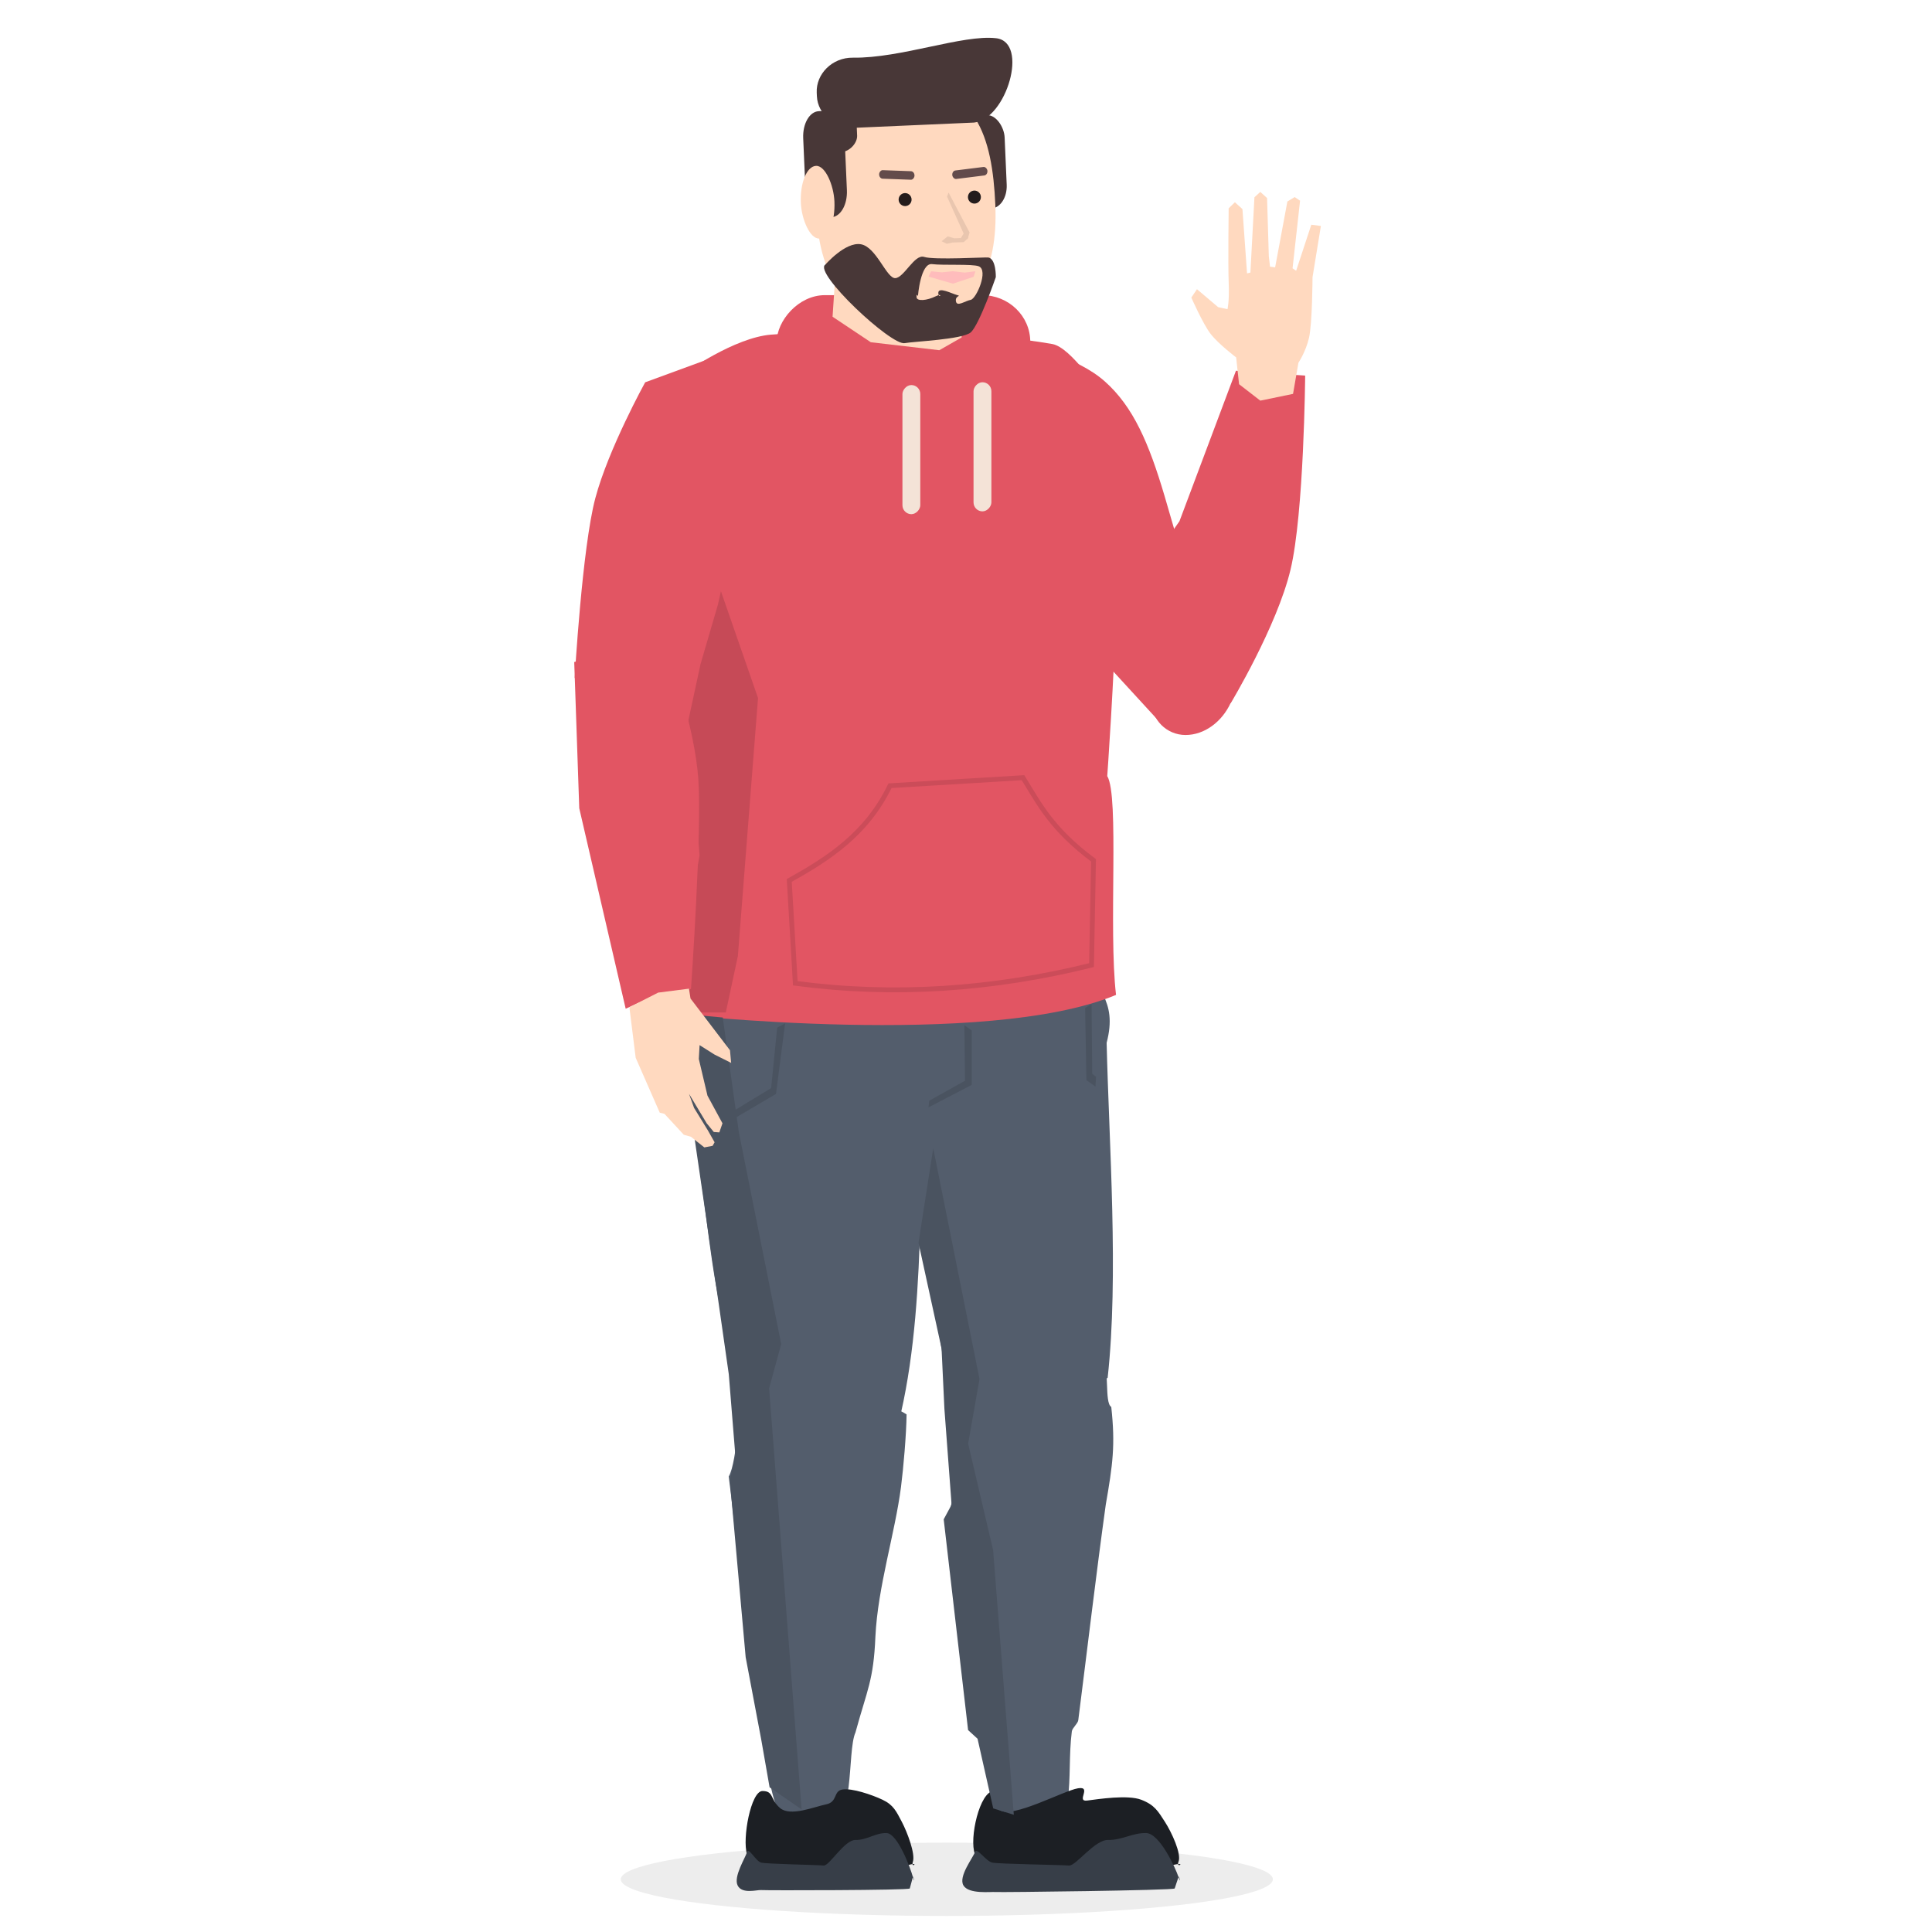
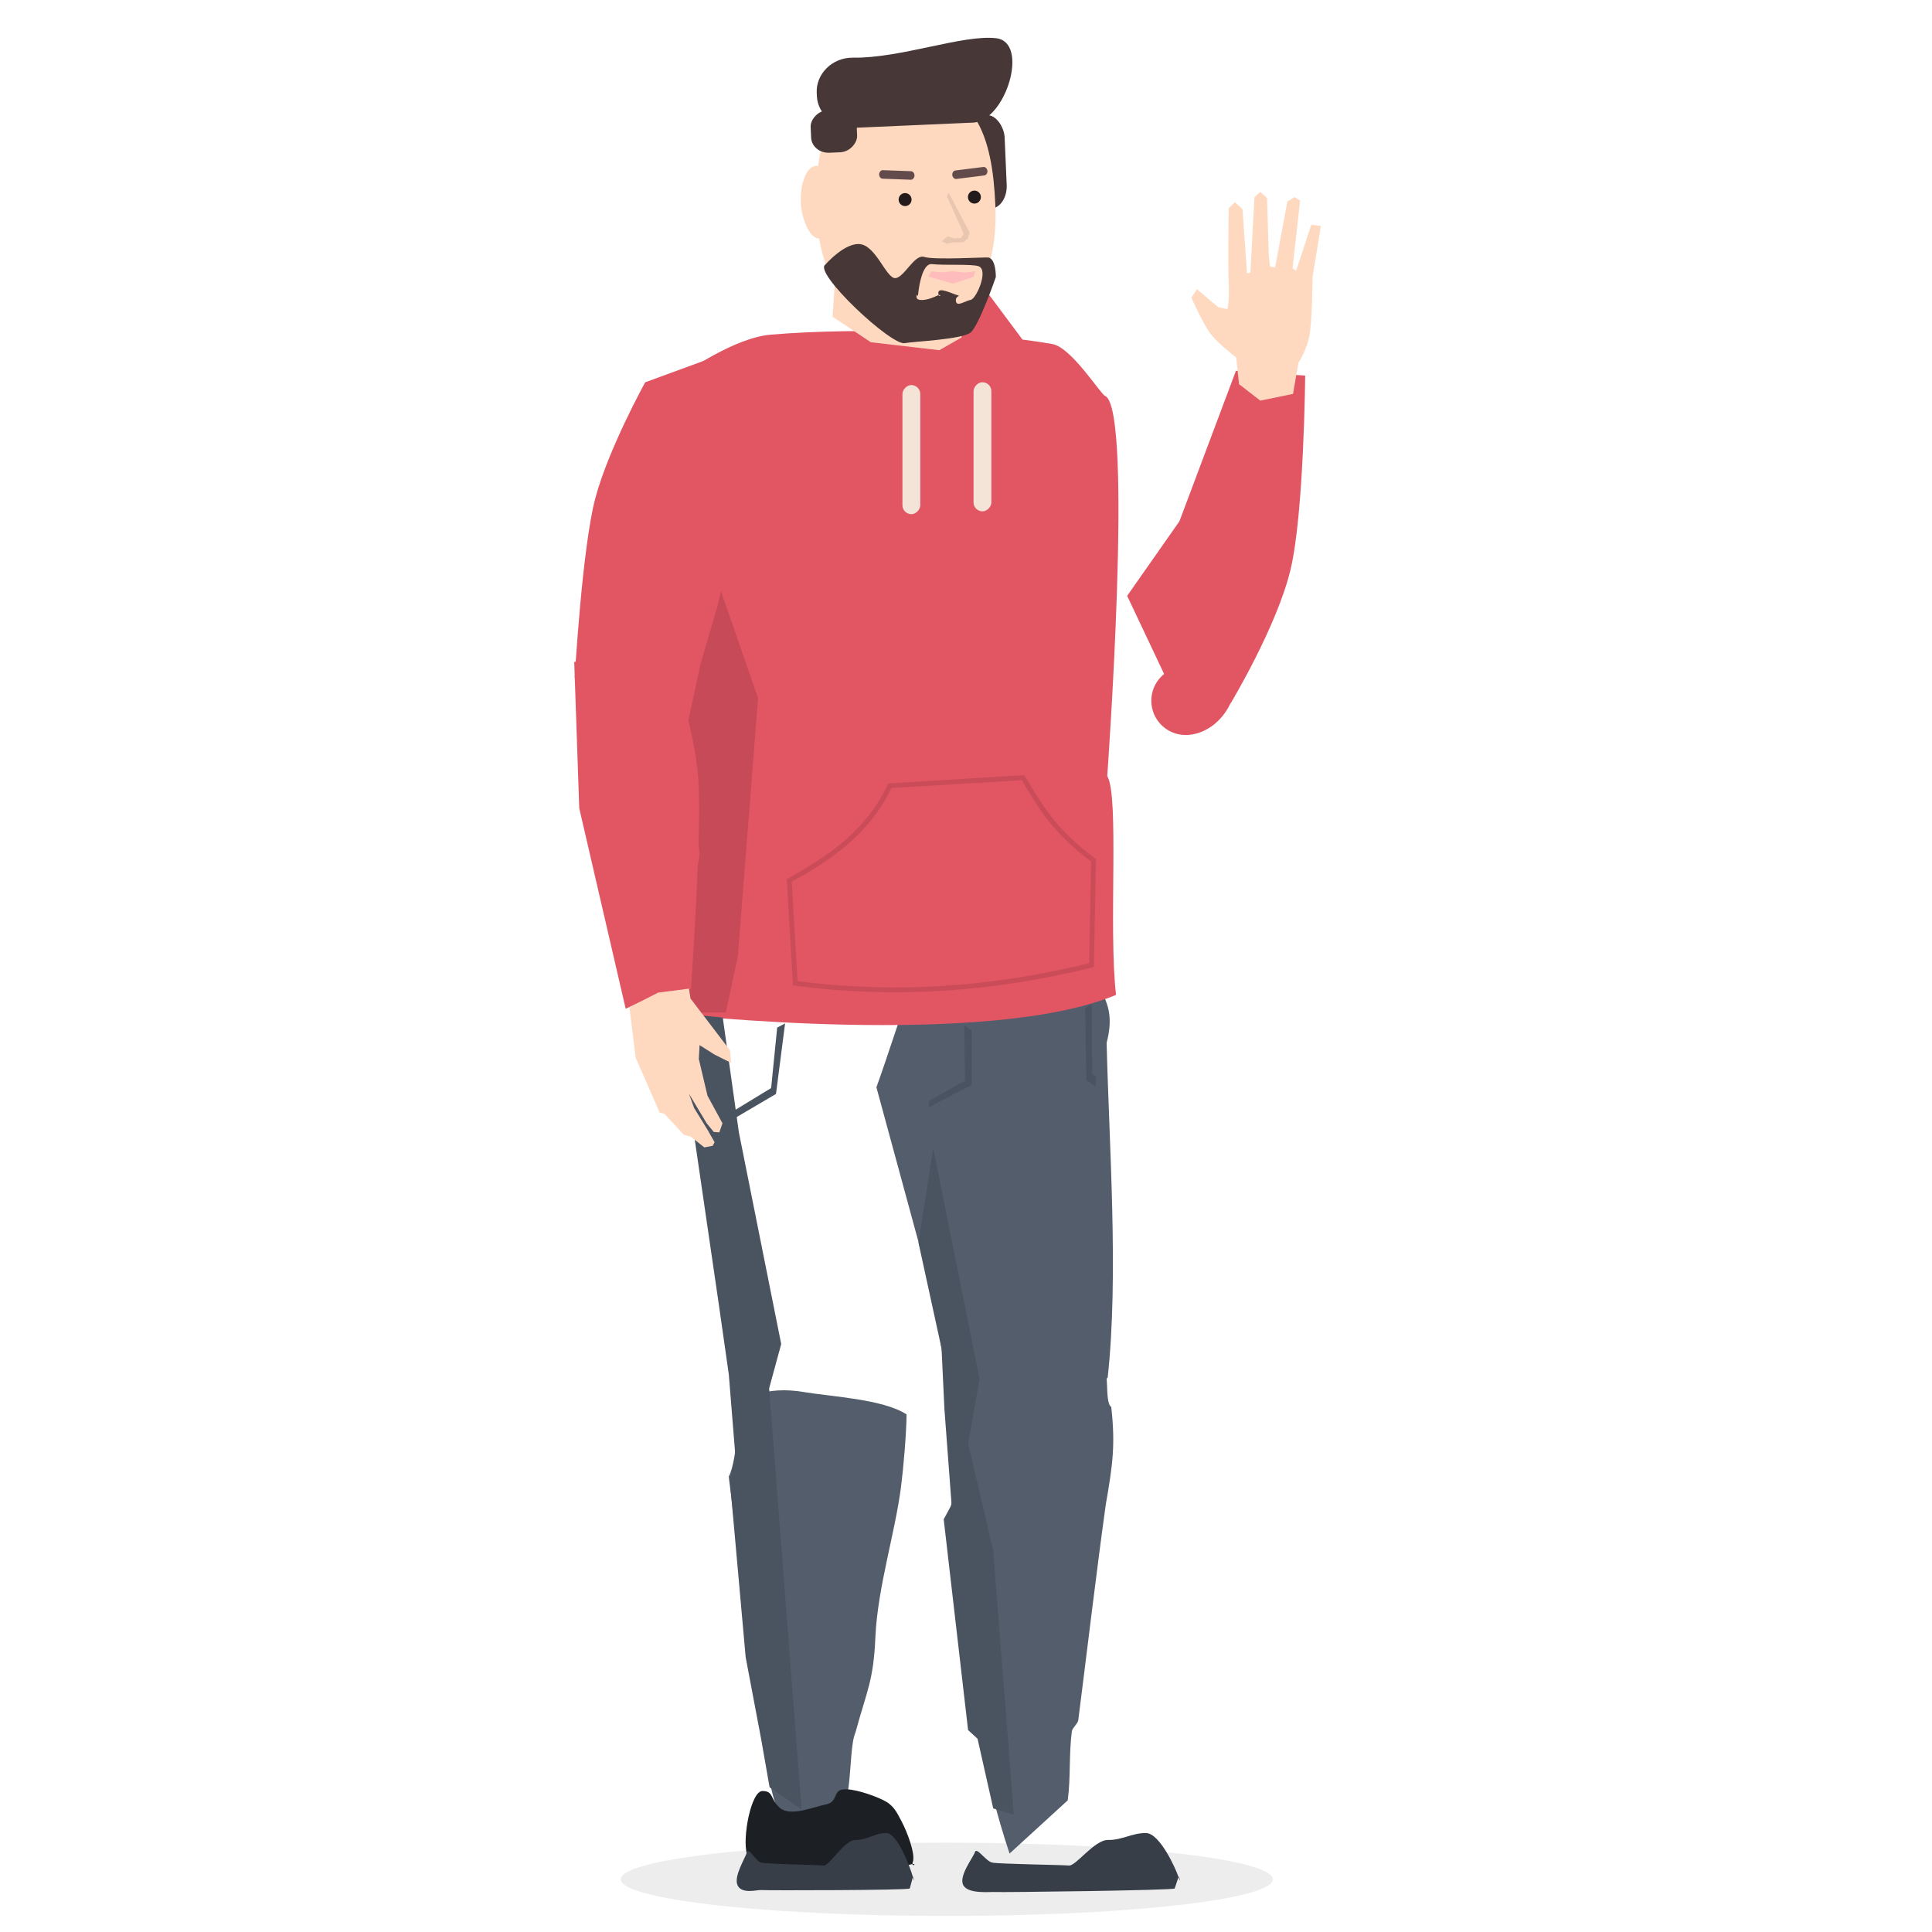
<svg xmlns="http://www.w3.org/2000/svg" xmlns:ns1="http://www.inkscape.org/namespaces/inkscape" xmlns:ns2="http://sodipodi.sourceforge.net/DTD/sodipodi-0.dtd" xmlns:xlink="http://www.w3.org/1999/xlink" width="400" height="400" viewBox="0 0 105.833 105.833" version="1.1" id="svg523" ns1:version="1.2 (dc2aeda, 2022-05-15)" ns2:docname="howdy.svg" xml:space="preserve">
  <ns2:namedview id="namedview525" pagecolor="#505050" bordercolor="#eeeeee" borderopacity="1" ns1:showpageshadow="0" ns1:pageopacity="0" ns1:pagecheckerboard="0" ns1:deskcolor="#505050" ns1:document-units="px" showgrid="false" ns1:zoom="1.3975124" ns1:cx="385.68531" ns1:cy="174.23817" ns1:window-width="1440" ns1:window-height="847" ns1:window-x="0" ns1:window-y="25" ns1:window-maximized="1" ns1:current-layer="layer1" />
  <defs id="defs520" />
  <g ns1:label="Слой 1" ns1:groupmode="layer" id="layer1">
    <g id="g4098" transform="matrix(0.908,0,0,0.912,12.59,26.557)" style="stroke-width:1.099">
-       <rect style="fill:#e25563;fill-opacity:1;stroke:none;stroke-width:0.11;stroke-linecap:round" id="rect515" width="15.294" height="5.601" x="-48.289" y="-11.392" ry="2.8" rx="2.908" transform="scale(-1,1)" />
      <rect style="fill:#e25563;fill-opacity:1;stroke:none;stroke-width:0.11;stroke-linecap:round" id="rect2120" width="18.741" height="5.601" x="-50.012" y="-8.217" ry="2.8" rx="3.563" transform="scale(-1,1)" />
      <ellipse style="mix-blend-mode:normal;fill:#000000;fill-opacity:0.072;stroke-width:2.907;stroke-linecap:round" id="path7853" cx="43.255" cy="83.761" rx="19.671" ry="2.201" />
      <path id="path3942" style="fill:#535d6c;fill-opacity:1;stroke-width:0.581;stroke-linecap:round" d="m 34.584,54.487 c -1,-0.169 -2.02,-0.137 -3.031,0.2 -0.955,0.374 -0.906,3.951 -1.456,4.881 0.907,6.919 0.609,9.152 2.081,15.948 0.114,0.806 0.55,4.019 1.124,4.393 0.74,0.482 1.887,-0.098 2.695,0.055 1.75,0.873 1.221,-3.873 1.746,-5.022 0.704,-2.566 1.094,-3.114 1.204,-5.764 0.146,-2.998 1.184,-6.198 1.544,-8.984 0.146,-1.131 0.322,-3.141 0.337,-4.357 -1.407,-0.922 -4.579,-1.069 -6.245,-1.351 z" ns2:nodetypes="scccscccscs" ns1:transform-center-y="-11.745543" ns1:transform-center-x="-0.6753656" />
      <path style="fill:#535d6c;fill-opacity:1;stroke-width:0.581;stroke-linecap:round" d="m 53.176,55.387 c 0.254,2.293 0.088,3.466 -0.331,5.867 -0.564,4.043 -1.106,8.613 -1.659,12.947 -0.027,0.211 -0.362,0.466 -0.389,0.675 -0.184,1.435 -0.062,2.796 -0.249,4.143 -1.169,1.065 -2.338,2.129 -3.507,3.194 -0.717,-2.112 -1.345,-4.638 -1.852,-6.81 -0.163,-0.7 -0.511,-0.97 -0.588,-1.691 L 43.242,62.207 c 0.708,-2.09 0.739,-4.221 1.505,-6.286 1.135,-1.935 6.005,-4.232 7.895,-3.135 0.46,0.2 0.102,2.347 0.534,2.601 z" id="path16645" ns2:nodetypes="ccssccsccccc" ns1:transform-center-x="-0.71390547" ns1:transform-center-y="-10.707193" />
      <g id="use2717" transform="matrix(-1,0,0,1,125.283,-0.055)" style="stroke-width:1.099">
-         <path style="fill:#1c1f24;fill-opacity:1;stroke:none;stroke-width:0.11;stroke-linecap:round" d="m 68.051,82.758 c -0.192,-0.469 0.413,-1.768 0.819,-2.394 0.406,-0.626 0.614,-1.014 1.425,-1.326 0.811,-0.312 2.57,-0.044 3.266,0.047 0.696,0.091 -0.319,-0.879 0.556,-0.736 0.875,0.143 3.957,1.835 4.724,1.31 0.767,-0.525 -0.515,-1.147 0.344,-1.148 0.859,-0.001 1.506,2.86 1.148,3.788 -0.358,0.928 -0.772,0.77 -1.722,1.033 -0.949,0.263 -2.218,0.047 -3.903,0 -1.684,-0.047 -5.116,-0.057 -6.198,-0.344 -1.083,-0.288 -0.267,0.24 -0.459,-0.23 z" id="path2719" ns2:nodetypes="zzzzzzzzzzzzz" />
        <path style="fill:#373e48;fill-opacity:1;stroke:none;stroke-width:0.11;stroke-linecap:round" d="m 68.051,83.677 c 0.171,-0.52 1.129,-2.621 1.951,-2.64 0.823,-0.019 1.467,0.434 2.29,0.414 0.823,-0.019 1.95,1.577 2.366,1.537 0.416,-0.04 4.229,-0.089 4.631,-0.177 0.401,-0.088 0.935,-0.961 1.044,-0.627 0.11,0.334 1.014,1.463 0.691,2.001 -0.323,0.538 -1.653,0.369 -1.937,0.394 -0.284,0.025 -10.768,-0.099 -10.806,-0.214 -0.038,-0.115 -0.191,-0.574 -0.23,-0.689 -0.038,-0.115 -0.171,0.52 0,-3e-6 z" id="path2721" ns2:nodetypes="zzzzzzzzzzz" />
      </g>
      <g id="g2729" transform="matrix(-0.815,0,0,1,96.67,-0.055)" style="stroke-width:1.217">
        <path style="fill:#1c1f24;fill-opacity:1;stroke:none;stroke-width:0.122;stroke-linecap:round" d="m 68.051,82.758 c -0.192,-0.469 0.413,-1.768 0.819,-2.394 0.406,-0.626 0.614,-1.014 1.425,-1.326 0.811,-0.312 2.273,-0.708 2.969,-0.617 0.696,0.091 0.339,0.751 1.215,0.894 0.875,0.143 2.632,0.748 3.398,0.224 0.767,-0.525 0.448,-1.026 1.308,-1.027 0.859,-0.001 1.506,2.86 1.148,3.788 -0.358,0.928 -0.772,0.77 -1.722,1.033 -0.949,0.263 -2.218,0.047 -3.903,0 -1.684,-0.047 -5.116,-0.057 -6.198,-0.344 -1.083,-0.288 -0.267,0.24 -0.459,-0.23 z" id="path2725" ns2:nodetypes="zzzzzzzzzzzzz" />
        <path style="fill:#373e48;fill-opacity:1;stroke:none;stroke-width:0.122;stroke-linecap:round" d="m 68.051,83.677 c 0.171,-0.52 1.129,-2.621 1.951,-2.64 0.823,-0.019 1.467,0.434 2.29,0.414 0.823,-0.019 1.95,1.577 2.366,1.537 0.416,-0.04 4.229,-0.089 4.631,-0.177 0.401,-0.088 0.935,-0.961 1.044,-0.627 0.11,0.334 1.014,1.463 0.691,2.001 -0.323,0.538 -1.457,0.252 -1.741,0.277 -0.284,0.025 -10.964,0.018 -11.002,-0.097 -0.038,-0.115 -0.191,-0.574 -0.23,-0.689 -0.038,-0.115 -0.171,0.52 0,-3e-6 z" id="path2727" ns2:nodetypes="zzzzzzzzzzz" />
      </g>
      <path style="fill:#535d6c;fill-opacity:1;stroke-width:0.581;stroke-linecap:round" d="m 51.363,27.89 c 0.796,2.455 2.23,2.977 1.534,5.626 0.145,6.104 0.736,14.013 0.062,20.117 -1.563,1.252 -7.016,1.439 -8.579,2.691 -1.542,-2.934 -1.356,-4.705 -2.022,-7.875 l -3.35,-12.259 c 0.837,-2.32 1.54,-4.676 2.461,-6.974 1.449,-2.19 5.229,-2.976 7.967,-1.956 0.661,0.176 1.301,0.394 1.927,0.63 z" id="path1109" ns2:nodetypes="ccccccccc" ns1:transform-center-x="-2.2981378" ns1:transform-center-y="-11.497387" />
-       <path id="path1111" style="fill:#535d6c;fill-opacity:1;stroke-width:0.581;stroke-linecap:round" d="m 34.05,26.849 c 1.514,-0.202 3.076,-0.186 4.648,0.161 1.491,0.388 2.578,4.173 3.495,5.173 -0.816,7.529 -0.017,16.172 -1.707,23.577 -0.247,2.007 -4.327,-1.547 -6.499,-1.226 -2.602,0.98 -2.369,-0.217 -3.266,-1.454 -1.287,-2.773 -1.744,-7.326 -2.131,-10.2 -0.661,-4.572 -1.096,-9.149 -1.526,-13.724 2.074,-1.028 4.462,-1.97 6.985,-2.307 z" ns2:nodetypes="scccccccss" ns1:transform-center-y="-12.686856" ns1:transform-center-x="-0.91349815" />
      <path style="fill:#e25563;fill-opacity:1;stroke-width:0.581;stroke-linecap:round" d="m 52.934,17.494 c 0,0 1.605,-22.062 -0.132,-22.834 -0.293,-0.13 -2.022,-2.911 -3.184,-3.116 -4.069,-0.719 -11.528,-1.017 -16.969,-0.564 -2.21,0.184 -5.11,2.234 -5.527,2.512 -1.736,1.158 0.91,21.272 1.296,23.78 0.386,2.508 -1.682,14.509 -1.682,14.509 0,0 18.918,2.105 26.728,-1.142 -0.462,-3.927 0.208,-11.945 -0.531,-13.145 z" id="path4167" ns2:nodetypes="csssssccc" />
      <path style="fill:#c64a57;fill-opacity:1;stroke:none;stroke-width:0.291;stroke-linecap:round;stroke-dasharray:none" d="m 27.854,1.307 4.012,11.501 -1.216,15.497 -0.729,3.39 H 26.638 L 28.34,22.251 27.003,6.876 Z" id="path49464" />
      <g id="g42641" ns1:transform-center-x="-2.6330023" ns1:transform-center-y="18.787659" transform="matrix(0.986,-0.171,0.135,0.991,0.83,8.866)">
-         <path style="opacity:1;fill:#e25563;fill-opacity:1;stroke-width:2.907;stroke-linecap:round" d="m 49.184,-8.84 c 0,0 2.831,1.067 4.329,2.86 1.499,1.793 2.138,4.117 2.645,7.413 0.507,3.296 1.826,12.545 1.826,12.545 l -3.778,1.033 -3.324,-4.885 -1.853,-12.594 z" id="path39693" ns2:nodetypes="czzccccc" />
+         <path style="opacity:1;fill:#e25563;fill-opacity:1;stroke-width:2.907;stroke-linecap:round" d="m 49.184,-8.84 l -3.778,1.033 -3.324,-4.885 -1.853,-12.594 z" id="path39693" ns2:nodetypes="czzccccc" />
        <g id="g41909" ns1:transform-center-x="-2.0033297" ns1:transform-center-y="-11.641923" transform="matrix(-0.953,-0.33,0.334,-0.934,106.693,41.311)">
          <path style="opacity:1;fill:#e25563;fill-opacity:1;stroke-width:2.907;stroke-linecap:round" d="m 54.051,9.759 c 0,0 -1.795,4.981 -1.908,8.458 -0.113,3.476 1.5,11.617 1.5,11.617 l 4.16,-0.397 1.512,-9.451 2.188,-4.925 -4.827,-6.531 z" id="path40451" ns1:transform-center-x="0.28044017" ns1:transform-center-y="8.2729851" ns2:nodetypes="czcccccc" />
          <path style="fill:#ffd9bf;fill-opacity:1;stroke:none;stroke-width:0.291;stroke-linecap:round;stroke-dasharray:none;stroke-opacity:1" d="m 57.455,28.673 0.499,1.554 c 0,0 1.22,0.621 1.799,1.136 0.58,0.515 1.587,1.956 1.587,1.956 l -0.232,0.55 -1.473,-0.85 -0.579,-0.028 c 0,0 -0.024,0.471 0.249,1.566 0.273,1.095 0.912,4.405 0.912,4.405 l -0.295,0.42 -0.531,-0.329 -1.057,-3.755 -0.189,0.084 0.68,4.489 -0.282,0.373 -0.476,-0.293 -0.812,-3.415 -0.201,-0.612 -0.311,0.011 0.078,4.011 -0.38,0.334 -0.362,-0.16 -0.38,-4.071 -0.242,-0.108 -0.337,2.87 -0.583,0.021 -0.13,-3.111 c 0,0 -0.555,-2.745 -0.531,-3.619 0.024,-0.874 0.324,-1.572 0.324,-1.572 l -0.062,-1.894 1.857,-0.724 z" id="path65258" ns2:nodetypes="cczcccczccccccccccccccccccczcccc" ns1:transform-center-x="-0.60373961" ns1:transform-center-y="-4.401055" />
        </g>
        <path id="path47162" style="opacity:1;fill:#e25563;stroke-width:0.291;stroke-linecap:round" transform="matrix(0.985,0.17,-0.136,0.991,0,0)" d="m 59.902,4.209 c -0.529,1.131 -1.591,1.918 -2.739,1.918 -1.148,-3e-7 -2.078,-0.917 -2.078,-2.048 0,-1.131 0.93,-2.048 2.078,-2.048 1.148,-2e-7 3.219,1.151 2.739,2.178 z" ns2:nodetypes="sssss" />
      </g>
      <path style="opacity:1;fill:#ffd9bf;fill-opacity:1;stroke-width:2.907;stroke-linecap:round" d="m 36.554,-12.967 -0.192,2.872 2.307,1.532 4.133,0.479 1.346,-0.766 -0.096,-2.585 z" id="path42736" ns2:nodetypes="ccccccc" />
      <g id="g409" transform="rotate(-2.504,-727.73,934.844)" style="stroke-width:1.099">
        <rect style="fill:#483737;fill-opacity:1;stroke-width:0.581;stroke-linecap:round" id="rect5342" width="2.497" height="5.617" x="85.261" y="12.499" rx="1.01" ry="1.388" />
        <path id="path4221" style="fill:#ffd9bf;stroke-width:0.581;stroke-linecap:round;fill-opacity:1" d="m 87.02,17.891 c 0,4.058 -1.532,6.775 -5.402,6.775 -3.673,0 -5.402,-2.717 -5.402,-6.775 0,-4.058 1.04,-7.245 5.402,-7.347 4.56,-0.107 5.402,3.29 5.402,7.347 z" ns2:nodetypes="sssss" />
        <path id="rect647" style="fill:#483737;stroke-width:0.581;stroke-linecap:round" d="M 78.822,8.698 C 81.717,8.866 85.509,7.588 87.505,7.908 89.501,8.228 87.907,12.795 85.956,12.911 h -7.133 c -1.259,0 -2.273,-0.891 -2.273,-1.998 v -0.217 c 0,-1.107 1.016,-2.071 2.273,-1.998 z" ns2:nodetypes="szcssss" />
-         <rect style="fill:#483737;fill-opacity:1;stroke-width:0.581;stroke-linecap:round" id="rect5214" width="2.497" height="6.397" x="75.615" y="11.819" rx="1.01" ry="1.581" />
        <rect style="fill:#ffd9bf;fill-opacity:1;stroke-width:0.581;stroke-linecap:round" id="rect5345" width="2.028" height="4.369" x="75.303" y="15.093" rx="2.481" ry="3.92" />
        <circle style="fill:#241c1c;fill-opacity:1;stroke-width:0.581;stroke-linecap:round" id="path5520" cx="81.596" cy="17.351" r="0.391" />
        <path style="fill:#483737;fill-opacity:1;stroke-width:0.581;stroke-linecap:round" d="m 76.617,21.045 c 0,0 1.263,-1.33 2.194,-1.13 0.931,0.199 1.455,2.124 1.987,2.124 0.532,0 1.221,-1.411 1.795,-1.197 0.598,0.223 3.735,0.172 3.868,0.203 0.472,0.109 0.399,1.197 0.399,1.197 0,0 -1.134,2.859 -1.666,3.258 -0.532,0.399 -3.495,0.388 -3.996,0.465 -0.827,0.127 -5.342,-4.481 -4.582,-4.921 z" id="path7933" ns2:nodetypes="cszsscssc" />
        <rect style="fill:#634b4b;fill-opacity:1;stroke-width:0.582;stroke-linecap:round" id="rect14429" width="2.135" height="0.513" x="83.504" y="22.479" rx="0.213" ry="0.257" transform="matrix(0.997,-0.08,0.055,0.998,0,0)" />
        <path style="fill:#ffd9bf;fill-opacity:1;stroke-width:0.581;stroke-linecap:round" d="m 82.115,23.18 c 0,0 0.244,-2.005 0.938,-1.885 0.654,0.113 2.423,0.087 2.804,0.252 0.602,0.26 -0.229,1.949 -0.57,1.994 -0.341,0.045 -0.853,0.406 -0.895,0.045 -0.043,-0.361 0.384,-0.28 0.085,-0.37 -0.298,-0.09 -1.125,-0.574 -1.125,-0.168 0,0.406 0.341,-0.036 -0.171,0.189 -0.512,0.226 -1.151,0.271 -1.151,0 0,-0.271 0.085,-0.057 0.085,-0.057 z" id="path14435" ns2:nodetypes="csssssssscc" />
        <path style="opacity:1;fill:#ffbcbc;fill-opacity:1;stroke:none;stroke-width:0.291;stroke-linecap:round;stroke-dasharray:none" d="m 85.643,21.837 -0.122,0.33 -1.265,0.355 -1.449,-0.488 0.17,-0.311 0.646,0.091 0.653,-0.039 0.721,0.114 z" id="path17981" ns2:nodetypes="ccccccccc" />
        <path id="path24683" style="fill:#e9c6af;fill-opacity:1;stroke:none;stroke-width:0.291;stroke-linecap:round;stroke-dasharray:none" d="m 84.235,17.046 1.16,2.448 -0.106,0.311 0.029,2.55e-4 -0.041,0.036 -0.018,0.051 -0.039,-0.003 -0.198,0.171 -0.695,-0.007 -0.33,0.061 -0.31,-0.166 0.377,-0.277 0.399,0.133 0.396,2.54e-4 0.177,-0.261 -0.906,-2.263 z" />
        <use x="0" y="0" xlink:href="#rect14429" id="use35559" transform="matrix(-1,0,0,1,166.729,-0.073)" style="stroke-width:1.099" />
        <rect style="opacity:1;fill:#483737;fill-opacity:1;stroke:none;stroke-width:0.291;stroke-linecap:round;stroke-dasharray:none" id="rect42602" width="2.778" height="2.556" x="-78.872" y="11.784" transform="scale(-1,1)" rx="1.053" ry="0.955" />
        <circle style="fill:#241c1c;fill-opacity:1;stroke-width:0.581;stroke-linecap:round" id="circle1224" cx="85.78" cy="17.384" r="0.391" />
      </g>
      <rect style="fill:#f4e3d7;fill-opacity:1;stroke:none;stroke-width:0.11;stroke-linecap:round" id="rect2174" width="1.077" height="7.755" x="-45.944" y="-6.16" ry="0.539" transform="scale(-1,1)" />
      <rect style="fill:#f4e3d7;fill-opacity:1;stroke:none;stroke-width:0.11;stroke-linecap:round" id="rect2176" width="1.077" height="7.755" x="-41.655" y="-5.991" ry="0.539" transform="scale(-1,1)" />
      <path style="opacity:1;fill:#4a5360;fill-opacity:1;stroke:none;stroke-width:0.291;stroke-linecap:round;stroke-dasharray:none;stroke-opacity:1" d="m 29.738,31.997 0.973,6.901 2.553,12.712 -0.729,2.663 1.959,25.29 -1.931,-1.329 -0.509,-2.893 -0.934,-4.92 -0.956,-10.639 0.333,-1.48 -0.395,-4.876 -0.608,-4.237 -1.58,-10.775 -0.851,-6.659 z" id="path60295" ns2:nodetypes="ccccccccccccccc" />
      <g id="g42651" ns1:transform-center-x="3.7551052" ns1:transform-center-y="20.490455" transform="matrix(-0.994,-0.113,-0.076,0.997,80.121,5.715)">
        <path style="opacity:1;fill:#e25563;fill-opacity:1;stroke-width:2.907;stroke-linecap:round" d="m 49.184,-8.84 6.639,3.26 c 0,0 1.904,4.217 2.47,7.26 0.567,3.043 0.421,10.873 0.421,10.873 L 51.821,15.346 51.208,10.891 50.427,7.185 49.03,-2.469 Z" id="path42643" ns2:nodetypes="cczcccccc" />
        <g id="g42649" ns1:transform-center-x="0.56927385" ns1:transform-center-y="12.501237" transform="matrix(0.99,0.161,-0.163,0.984,2.437,-8.666)">
          <path style="opacity:1;fill:#e25563;fill-opacity:1;stroke-width:2.907;stroke-linecap:round" d="m 52.889,11.456 c 0,0 -1.043,3.756 -1.002,6.877 0.04,3.122 1.543,12.571 1.543,12.571 l 1.93,0.165 2.111,0.822 1.749,-12.133 -0.463,-8.764 -3.242,-0.769 z" id="path42645" ns1:transform-center-x="0.28044017" ns1:transform-center-y="8.2729851" ns2:nodetypes="czccccccc" />
          <path style="opacity:1;fill:#ffd9bf;fill-opacity:1;stroke:none;stroke-width:1.163;stroke-linecap:round;stroke-dasharray:none" d="m 57.24,31.812 -0.115,3.043 -1.163,3.355 -0.279,0.085 -1.056,1.309 -0.418,0.139 -0.753,0.677 -0.508,-0.07 -0.138,-0.207 0.342,-0.729 0.715,-1.387 0.235,-0.866 -0.915,1.824 -0.383,0.541 -0.331,0.04 -0.238,-0.534 0.759,-1.698 0.331,-2.223 -0.12,-0.825 -0.854,0.611 -0.956,0.545 0.005,-0.76 2.108,-3.211 0.043,-0.595 1.876,0.145 z" id="path9254" />
        </g>
      </g>
      <path style="opacity:1;fill:none;fill-opacity:1;stroke:#cb4c59;stroke-width:0.291;stroke-linecap:round;stroke-dasharray:none;stroke-opacity:1" d="m 33.75,23.765 c 2.374,-1.32 4.662,-2.782 6.078,-5.69 l 8.023,-0.484 c 0.974,1.566 1.724,3.088 4.255,4.964 l -0.122,6.296 c -5.957,1.471 -11.914,1.878 -17.87,1.09 z" id="path56758" ns2:nodetypes="ccccccc" />
      <path style="opacity:1;fill:#4a5360;fill-opacity:1;stroke:none;stroke-width:0.291;stroke-linecap:round;stroke-dasharray:none;stroke-opacity:1" d="m 42.436,39.85 2.791,13.864 -0.686,3.878 1.509,6.403 1.246,15.888 -1.241,-0.381 -0.946,-4.184 -0.571,-0.52 -1.471,-12.66 0.476,-0.878 -0.433,-5.749 -0.172,-3.632 -1.392,-6.352 z" id="path59311" ns2:nodetypes="cccccccccccccc" />
      <path style="opacity:1;fill:#4a5360;fill-opacity:1;stroke:none;stroke-width:0.291;stroke-linecap:round;stroke-dasharray:none;stroke-opacity:1" d="m 29.86,37.93 2.796,-1.695 0.365,-3.632 0.477,-0.252 -0.549,4.237 -3.21,1.879 z" id="path61879" ns2:nodetypes="ccccccc" />
      <path style="opacity:1;fill:#4a5360;fill-opacity:1;stroke:none;stroke-width:0.291;stroke-linecap:round;stroke-dasharray:none;stroke-opacity:1" d="m 44.756,32.773 v 3.27 l -2.606,1.352 0.045,-0.4 2.157,-1.2 -0.037,-3.337 z" id="path62805" ns2:nodetypes="ccccccc" />
      <path style="opacity:1;fill:#4a5360;fill-opacity:1;stroke:none;stroke-width:0.291;stroke-linecap:round;stroke-dasharray:none;stroke-opacity:1" d="m 51.599,31.424 0.078,4.336 0.544,0.387 0.039,-0.581 -0.233,-0.194 -0.039,-4.181 z" id="path64393" />
    </g>
  </g>
</svg>